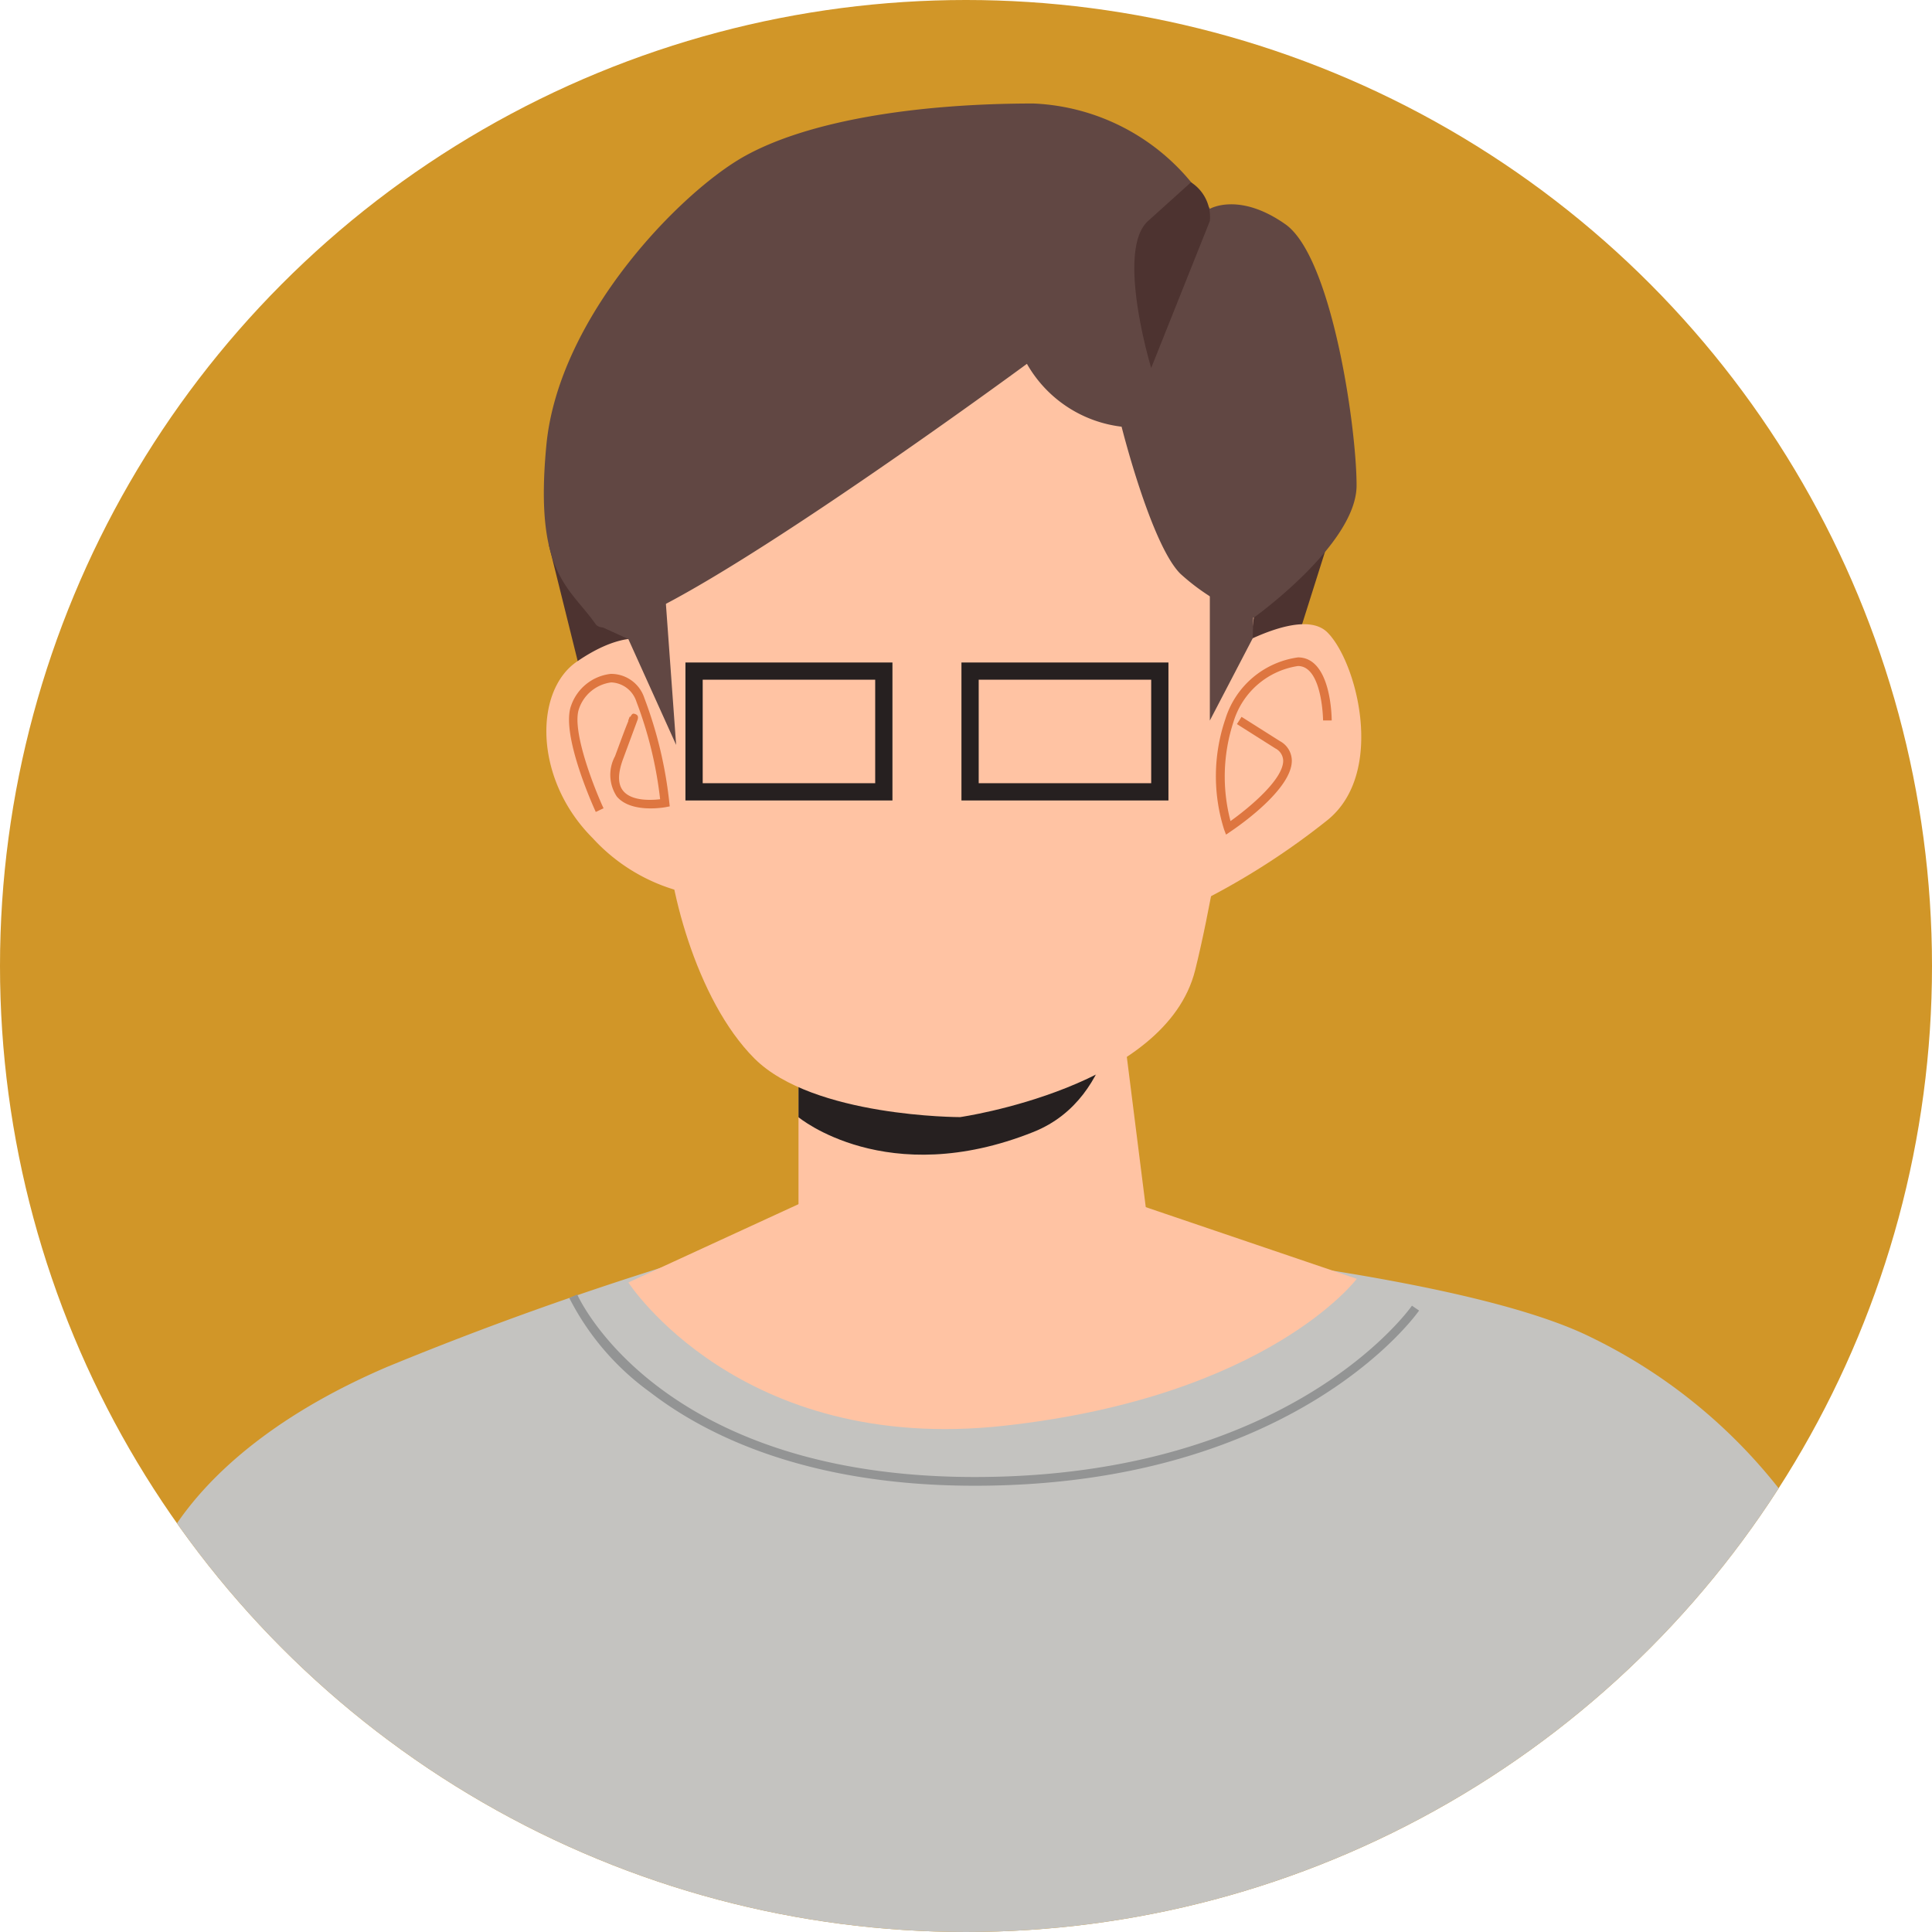
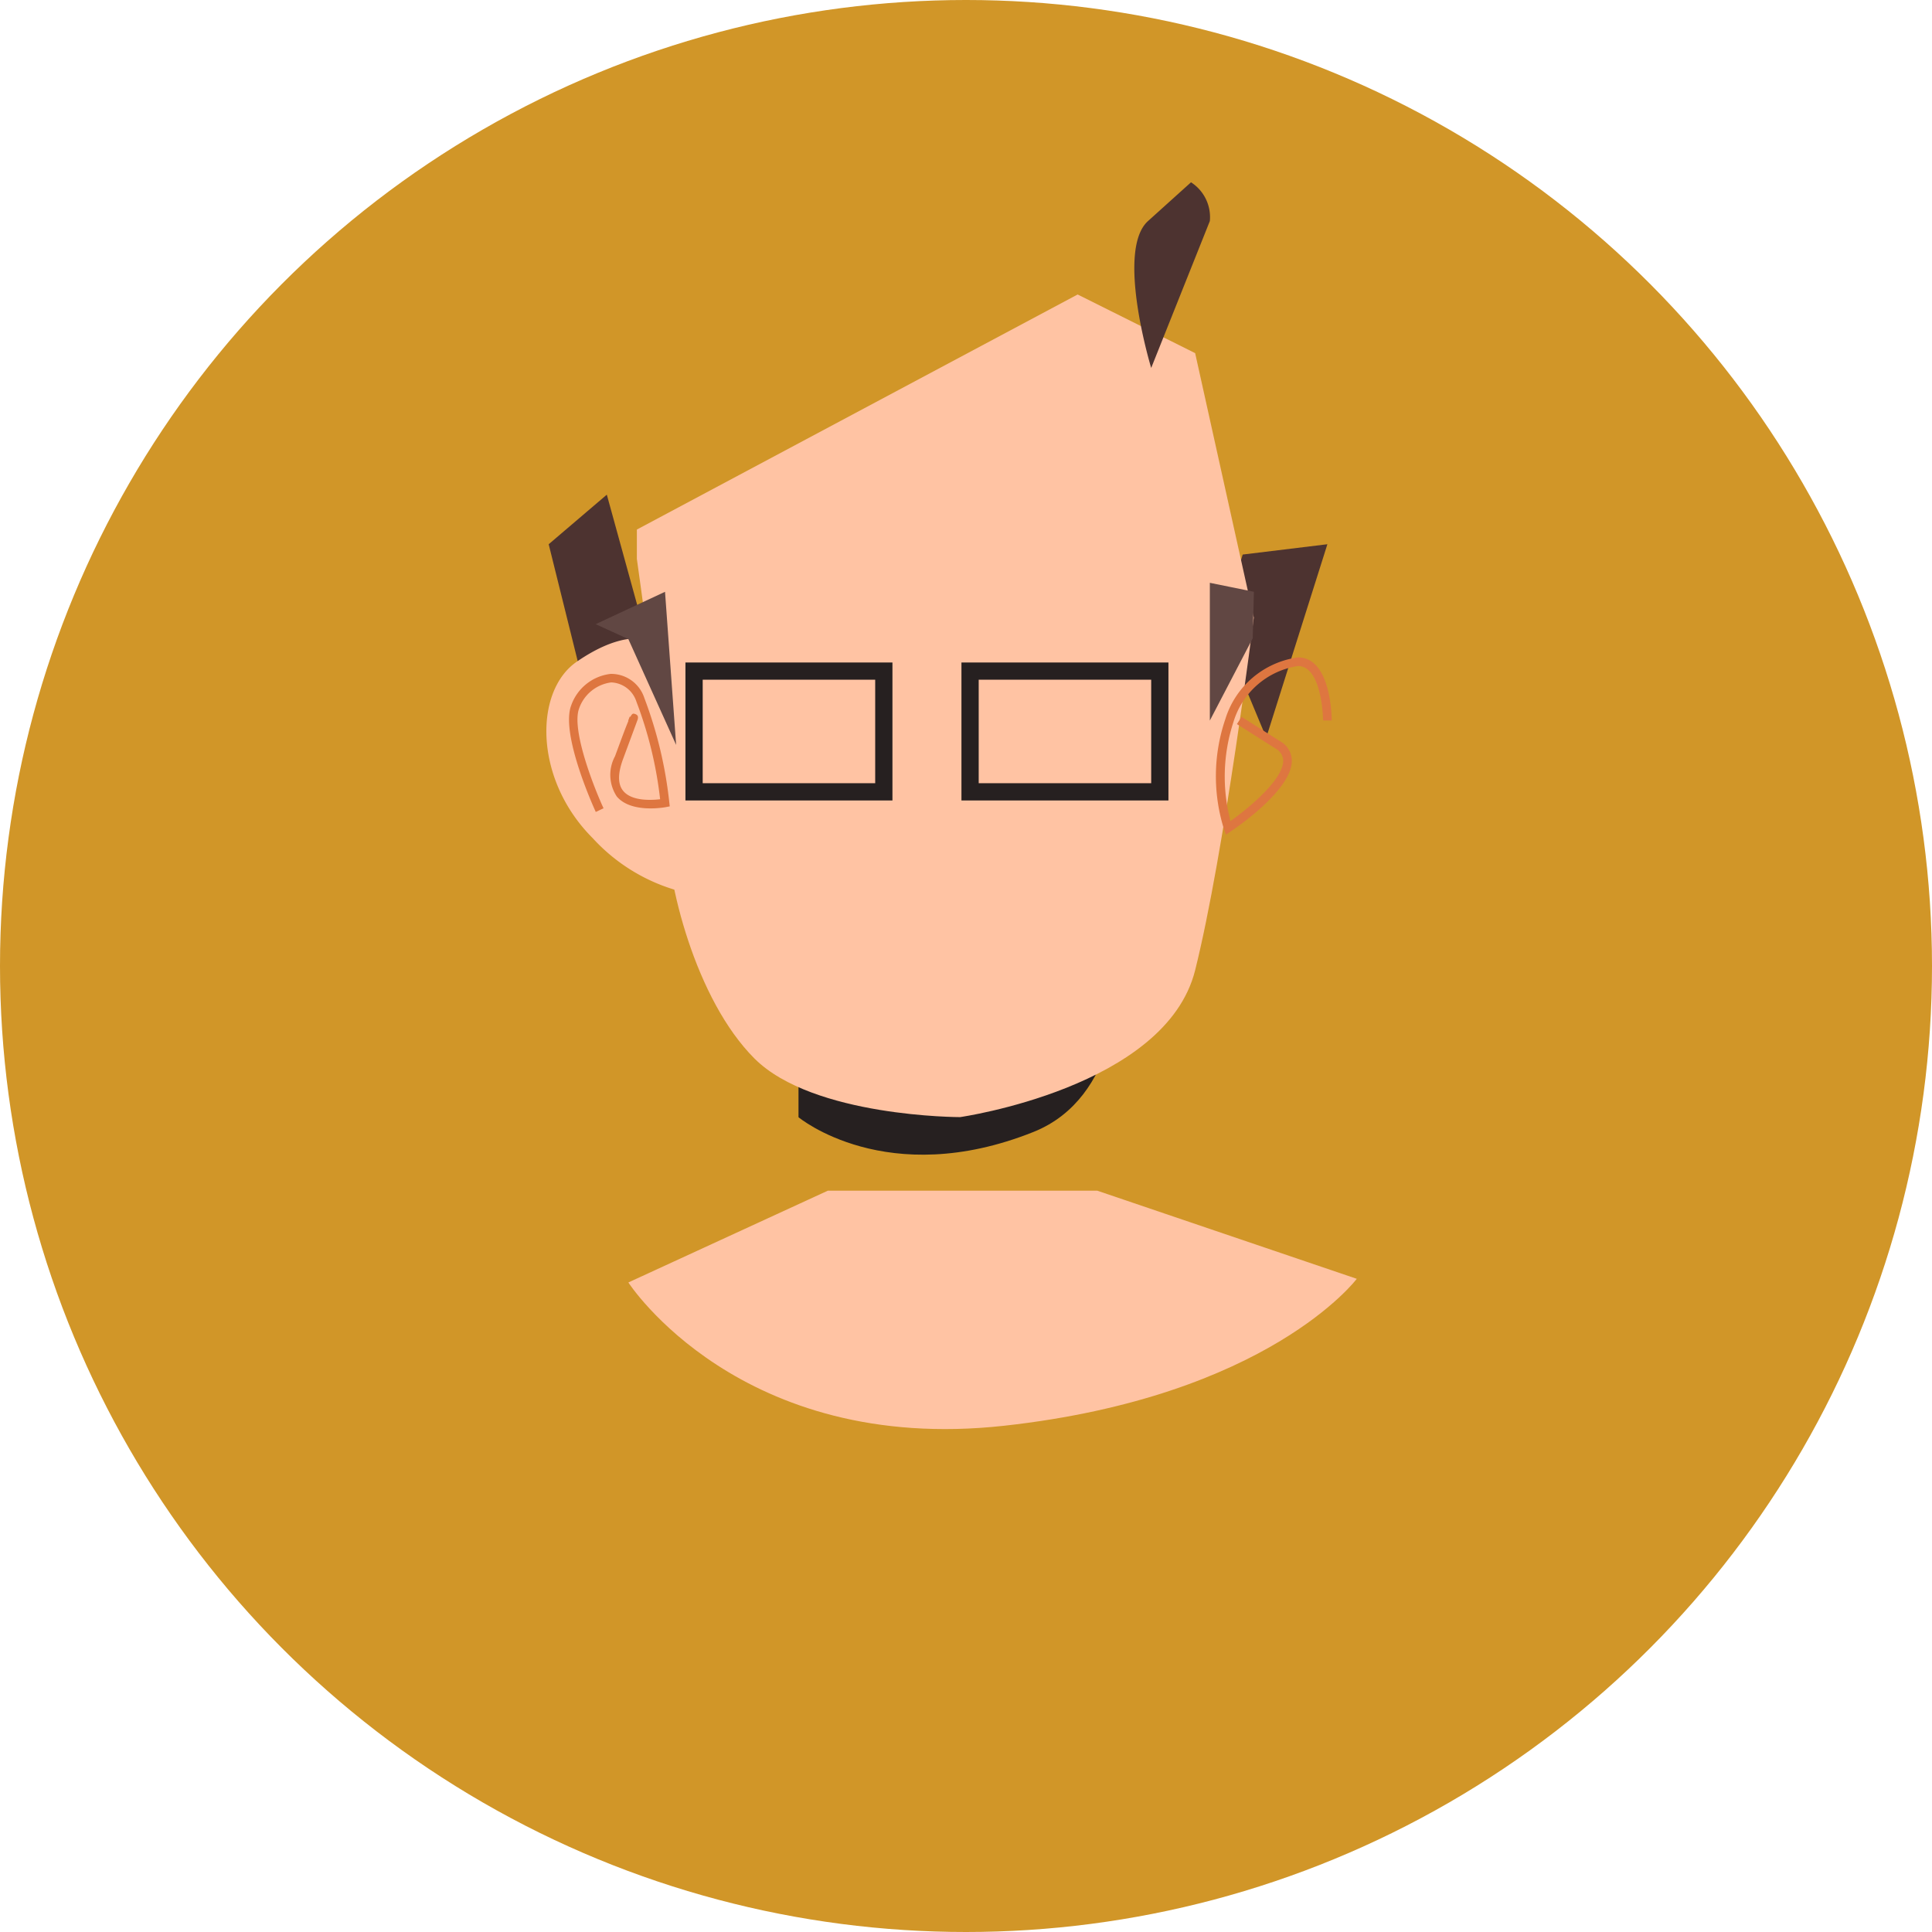
<svg xmlns="http://www.w3.org/2000/svg" width="56" height="56" viewBox="0 0 56 56">
  <defs>
    <clipPath id="clip-path">
      <circle id="Ellipse_284" data-name="Ellipse 284" cx="28" cy="28" r="28" transform="translate(796 333)" />
    </clipPath>
  </defs>
  <g id="home_evalution_client-fish" transform="translate(-796 -333)" clip-path="url(#clip-path)">
    <rect id="Rectangle_2347" data-name="Rectangle 2347" width="56" height="56" transform="translate(796 333)" fill="#d19628" />
    <g id="Group_3848" data-name="Group 3848" transform="translate(-230.796 -127.154)">
      <g id="Group_3828" data-name="Group 3828">
-         <path id="Path_13519" data-name="Path 13519" d="M1031.2,505.738s.851-3.407,6.813-5.962a97.8,97.8,0,0,1,12.775-4.258s17.034.851,22.144,3.407a15.581,15.581,0,0,1,7,6.813l1.521,4.258.851,9.369h-51.952S1028.649,515.106,1031.2,505.738Z" fill="#c4c3c0" />
-       </g>
+         </g>
      <g id="Group_3844" data-name="Group 3844">
        <g id="Group_3829" data-name="Group 3829">
          <path id="Path_13520" data-name="Path 13520" d="M1050.792,494.666l-5.783,2.661s3.228,5,10.893,4.153,10.221-4.259,10.221-4.259l-7.524-2.555Z" fill="#ffc3a3" />
        </g>
        <g id="Group_3843" data-name="Group 3843">
          <g id="Group_3830" data-name="Group 3830">
-             <path id="Path_13521" data-name="Path 13521" d="M1049.941,489.556v7.436l10.22-.622-.966-7.665Z" fill="#ffc3a3" />
-           </g>
+             </g>
          <g id="Group_3831" data-name="Group 3831">
            <path id="Path_13522" data-name="Path 13522" d="M1049.941,489.556v2.981s2.555,2.129,6.813.426c2.5-1,2.44-4.259,2.44-4.259Z" fill="#262020" />
          </g>
          <g id="Group_3832" data-name="Group 3832">
            <path id="Path_13523" data-name="Path 13523" d="M1042.7,475.929l1.163,4.684h2.208l-1.686-6.121Z" fill="#4d3330" />
          </g>
          <g id="Group_3833" data-name="Group 3833">
            <path id="Path_13524" data-name="Path 13524" d="M1065.271,475.929l-1.772,5.605-1.33-3.194.647-2.112Z" fill="#4d3330" />
          </g>
          <g id="Group_3834" data-name="Group 3834">
            <path id="Path_13525" data-name="Path 13525" d="M1045.256,476.355s.852,5.962.852,7.665.852,5.11,2.555,6.814,5.962,1.7,5.962,1.7,5.962-.852,6.813-4.258,1.7-10.221,1.7-10.221l-1.7-7.665-3.406-1.7-12.776,6.813Z" fill="#ffc3a3" />
          </g>
          <g id="Group_3835" data-name="Group 3835">
-             <path id="Path_13526" data-name="Path 13526" d="M1061.864,479.336s2.555-1.7,3.407-.852,1.7,4.073,0,5.443a21.328,21.328,0,0,1-3.407,2.222Z" fill="#ffc3a3" />
-           </g>
+             </g>
          <g id="Group_3836" data-name="Group 3836">
            <path id="Path_13527" data-name="Path 13527" d="M1046.533,479.336s-.8-1.533-3.022,0c-1.236.852-1.243,3.407.463,5.11a5.287,5.287,0,0,0,3.411,1.7Z" fill="#ffc3a3" />
          </g>
          <g id="Group_3837" data-name="Group 3837">
            <path id="Path_13528" data-name="Path 13528" d="M1062.333,484.346l-.056-.148a5.137,5.137,0,0,1,.036-3.2,2.571,2.571,0,0,1,2.106-1.789c.966,0,.977,1.754.977,1.828h-.25c0-.016-.021-1.578-.727-1.578a2.31,2.31,0,0,0-1.869,1.617,5.078,5.078,0,0,0-.087,2.877c.53-.377,1.534-1.206,1.527-1.755a.412.412,0,0,0-.224-.349l-1.117-.707.134-.21,1.116.706a.649.649,0,0,1,.341.557c.01.846-1.593,1.94-1.776,2.062Z" fill="#de7640" />
          </g>
          <g id="Group_3838" data-name="Group 3838">
            <path id="Path_13529" data-name="Path 13529" d="M1044.065,483.689c-.042-.091-1.026-2.244-.715-3.082a1.379,1.379,0,0,1,1.148-.92,1.013,1.013,0,0,1,.975.7,12.178,12.178,0,0,1,.723,3.025l.013.115-.113.022c-.041.007-1.005.185-1.421-.307a1.135,1.135,0,0,1-.053-1.167c.2-.541.314-.851.389-1.026l-.009,0,.046-.123.019.007c.059-.112.088-.1.141-.082.082.03.092.081.071.16l0,0-.031.083-.014.039h0l-.381,1.029c-.154.42-.151.73.01.92.25.3.822.267,1.067.238a11.575,11.575,0,0,0-.687-2.827.8.8,0,0,0-.711-.558h-.027a1.14,1.14,0,0,0-.924.756c-.228.617.435,2.3.709,2.891Z" fill="#de7640" />
          </g>
          <g id="Group_3839" data-name="Group 3839">
-             <path id="Path_13530" data-name="Path 13530" d="M1061.864,466.207a6.266,6.266,0,0,0-5.11-3.053c-3.407,0-6.531.5-8.375,1.527s-5.389,4.646-5.746,8.373.661,4.1,1.429,5.192,12.5-7.546,12.5-7.546a3.654,3.654,0,0,0,2.744,1.822s.852,3.407,1.7,4.259a6.24,6.24,0,0,0,2.13,1.277s2.981-2.129,2.981-3.832-.72-6.627-2.064-7.572S1061.864,466.207,1061.864,466.207Z" fill="#614743" />
-           </g>
+             </g>
          <g id="Group_3840" data-name="Group 3840">
            <path id="Path_13531" data-name="Path 13531" d="M1046.072,477.308l.322,4.437-1.385-3.067-.947-.432Z" fill="#614743" />
          </g>
          <g id="Group_3841" data-name="Group 3841">
            <path id="Path_13532" data-name="Path 13532" d="M1061.864,477.047v3.992l1.243-2.385.034-1.347Z" fill="#614743" />
          </g>
          <g id="Group_3842" data-name="Group 3842">
            <path id="Path_13533" data-name="Path 13533" d="M1061.864,466.561l-1.7,4.258s-1.036-3.407-.092-4.258,1.246-1.123,1.246-1.123A1.2,1.2,0,0,1,1061.864,466.561Z" fill="#4d3330" />
          </g>
        </g>
      </g>
      <g id="Group_3845" data-name="Group 3845">
-         <path id="Path_13534" data-name="Path 13534" d="M1055.051,503.219c-4.875,0-7.807-1.474-9.409-2.709a7.637,7.637,0,0,1-2.345-2.734l.231-.1c.022.052,2.355,5.29,11.523,5.29,9.185,0,12.637-4.916,12.671-4.966l.207.141C1067.894,498.194,1064.377,503.219,1055.051,503.219Z" fill="#939494" />
-       </g>
+         </g>
      <g id="Group_3846" data-name="Group 3846">
        <path id="Path_13535" data-name="Path 13535" d="M1052.664,483.356h-6v-4h6Zm-5.5-.5h5v-3h-5Z" fill="#262020" />
      </g>
      <g id="Group_3847" data-name="Group 3847">
        <path id="Path_13536" data-name="Path 13536" d="M1060.664,483.356h-6v-4h6Zm-5.5-.5h5v-3h-5Z" fill="#262020" />
      </g>
    </g>
  </g>
</svg>